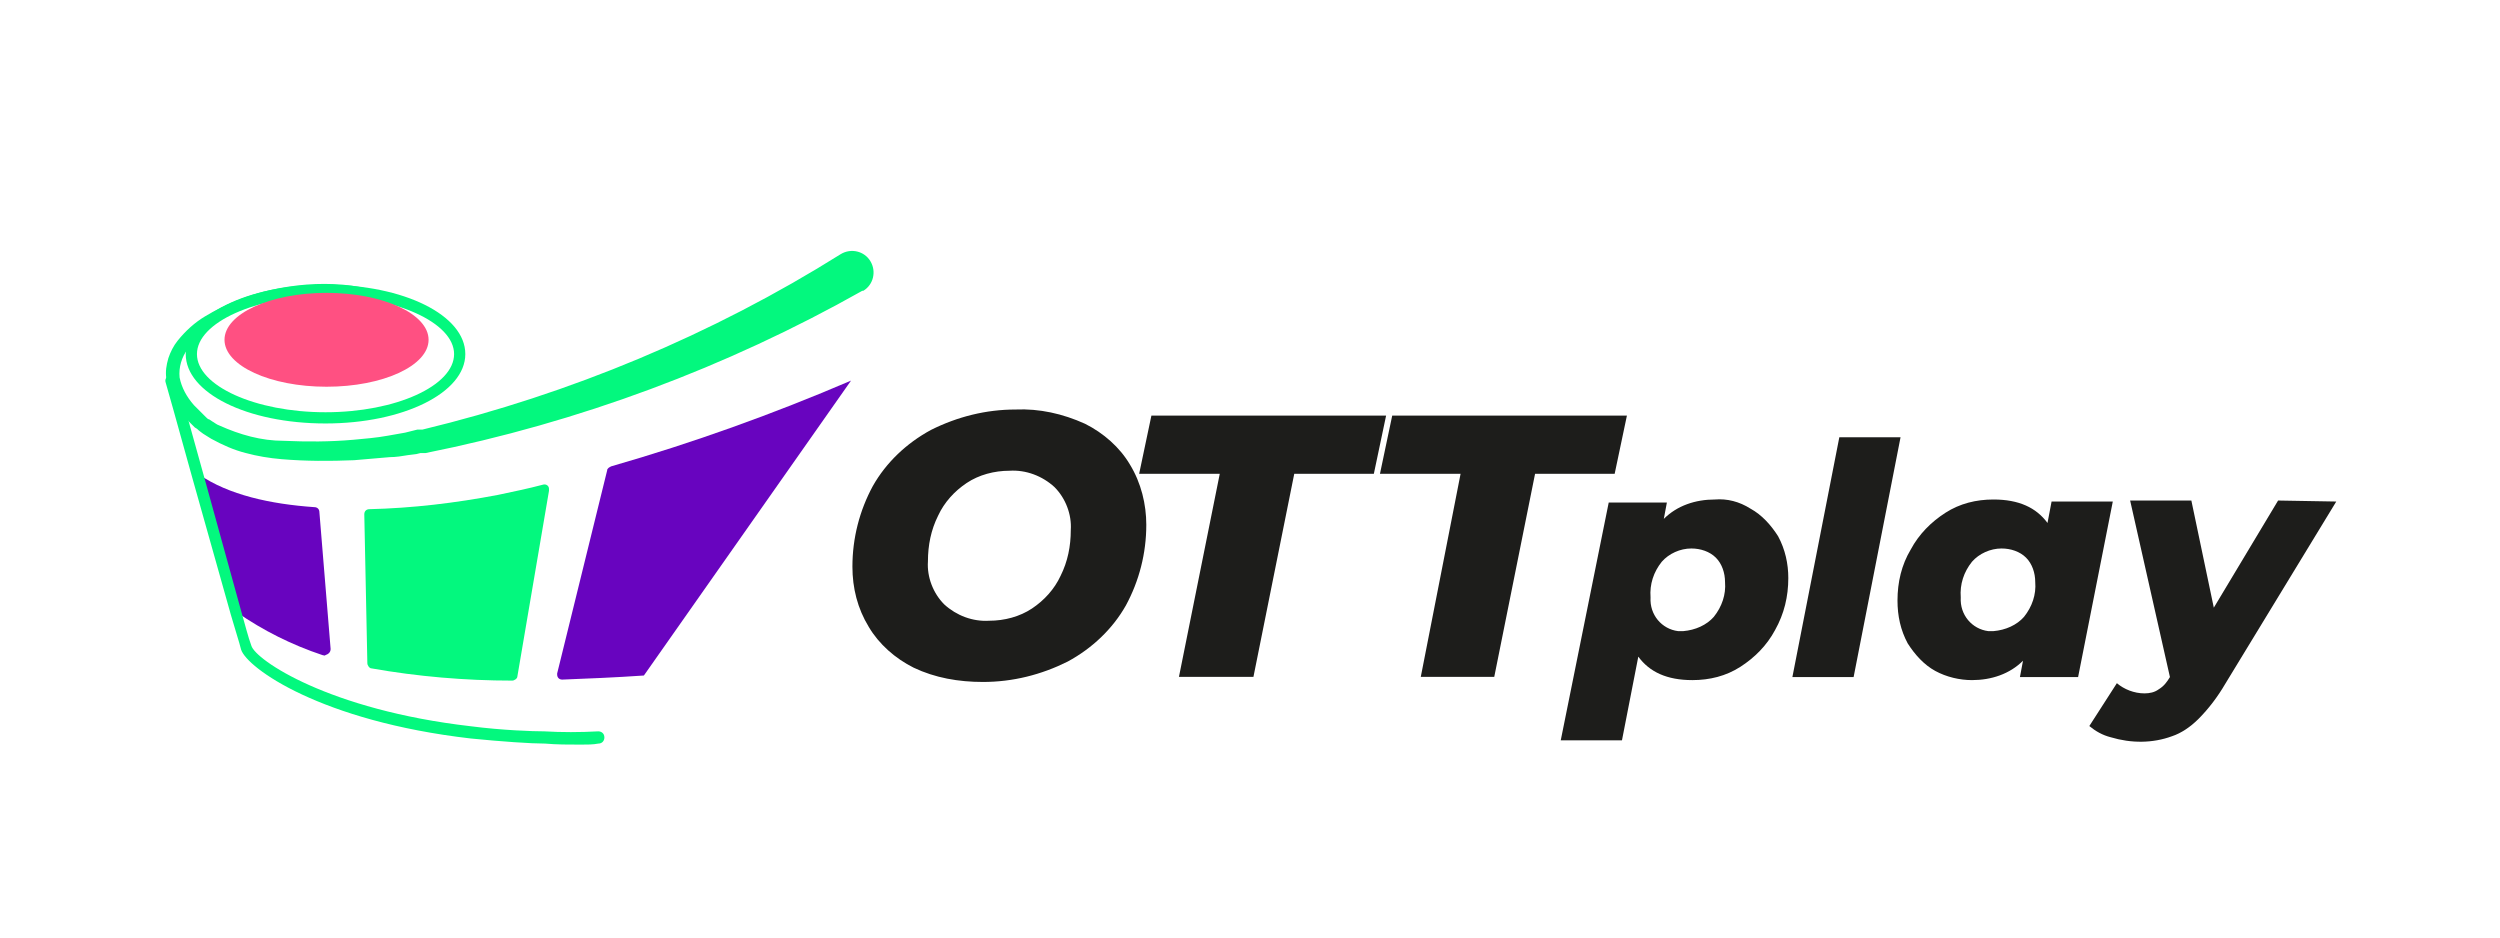
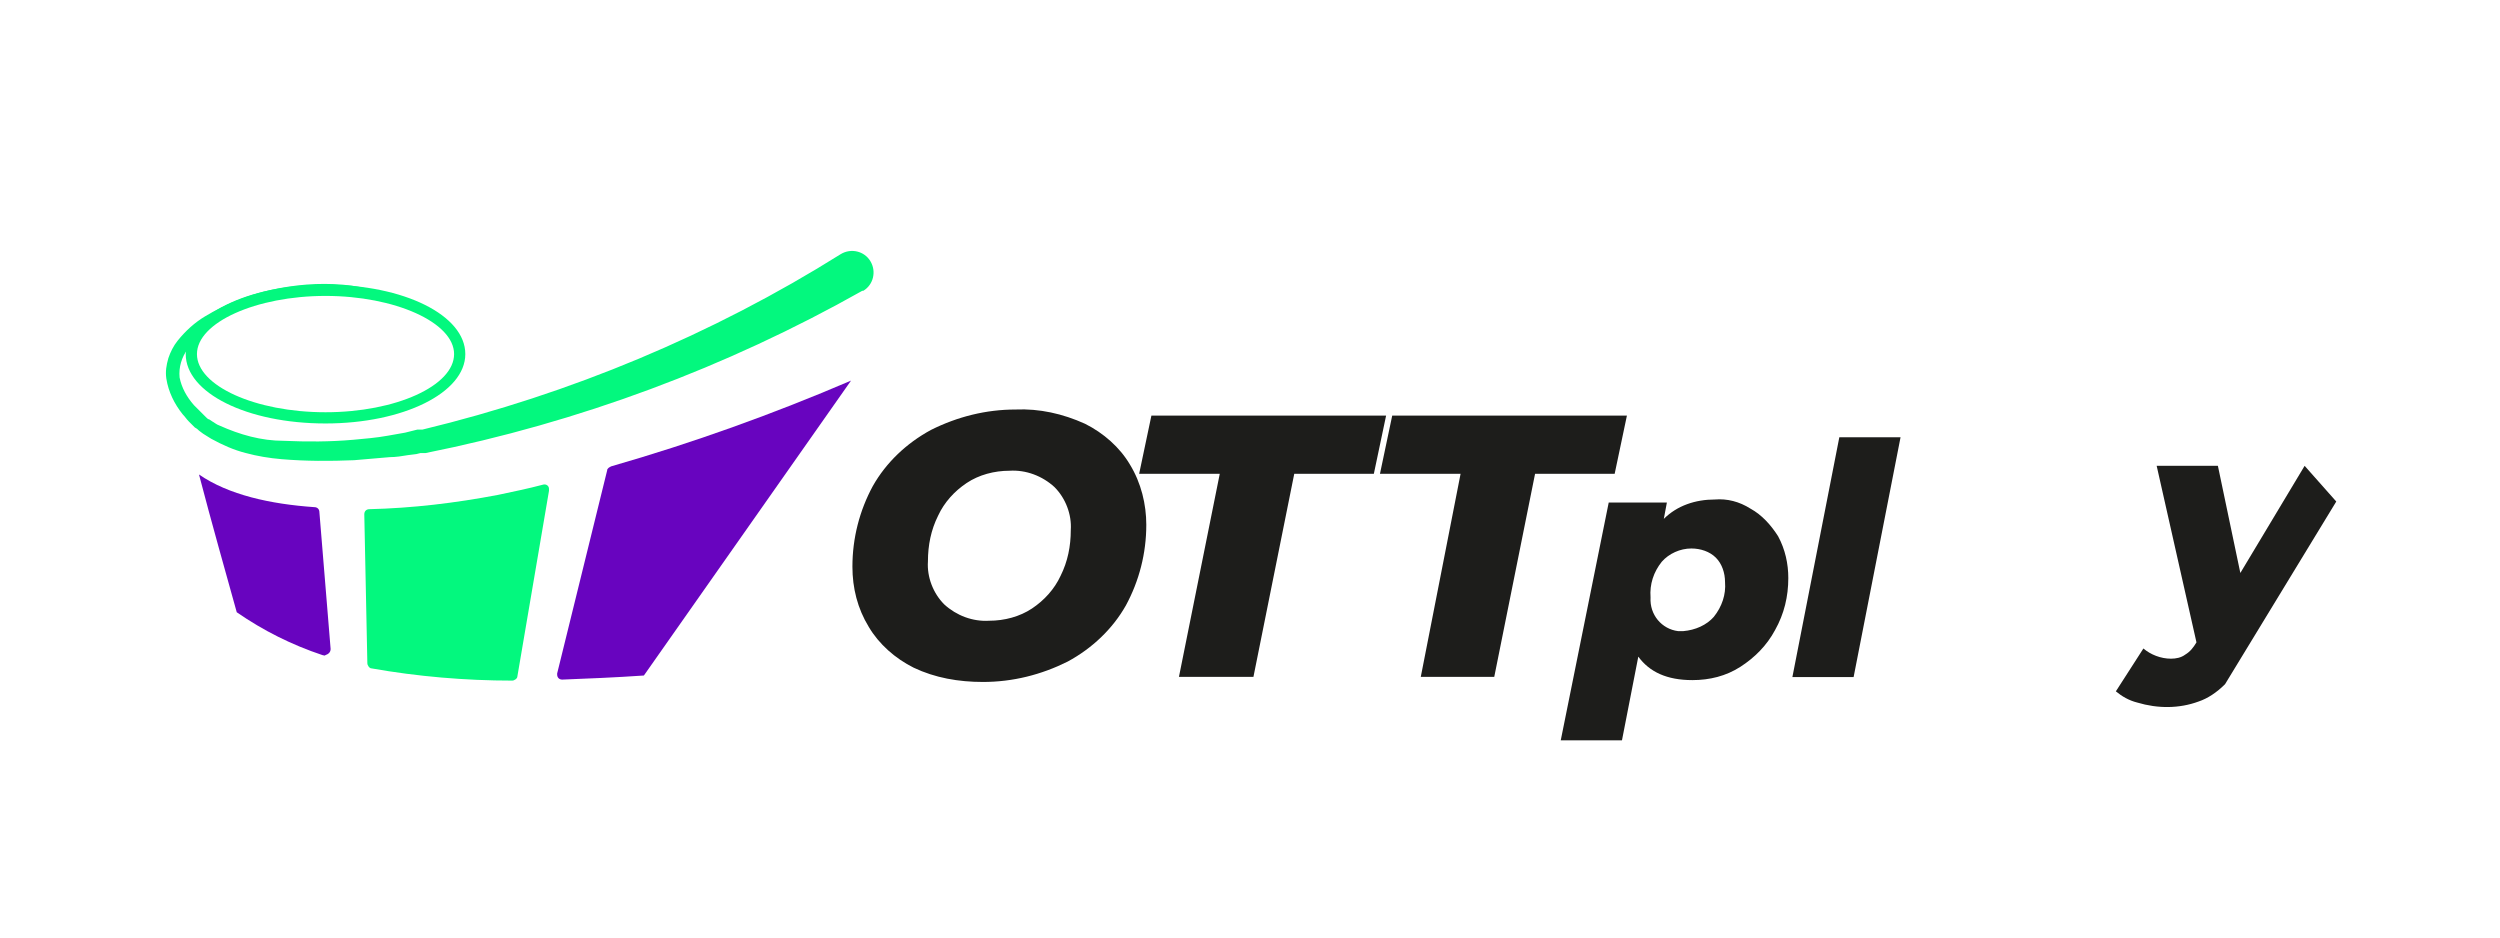
<svg xmlns="http://www.w3.org/2000/svg" version="1.1" id="Daimler" x="0px" y="0px" viewBox="0 0 245 91.9" style="enable-background:new 0 0 245 91.9;" xml:space="preserve">
  <style type="text/css">
	.st0{fill:#03F87E;}
	.st1{fill:#6804BF;}
	.st2{fill:#FF5082;}
	.st3{fill:#1D1D1B;}
</style>
  <g id="Group_28158" transform="translate(-75.297 -89.461)">
    <g id="Group_15401" transform="translate(75.298 89.461)">
      <g id="Group_15400">
        <path id="Path_29617" class="st0" d="M40.3,29.8c-2.1-0.9-4.4-1.4-6.7-1.5c-2.3-0.1-4.6,0.2-6.8,0.8c-2.2,0.6-4.3,1.5-6.1,2.8     c-0.9,0.6-1.7,1.4-2.3,2.3c-0.6,0.8-0.9,1.8-0.8,2.8c0.2,1,0.7,1.9,1.4,2.7c0.2,0.2,0.4,0.4,0.6,0.6l0.3,0.3     c0.1,0.1,0.2,0.2,0.3,0.3c0.1,0.1,0.2,0.2,0.3,0.2l0.3,0.2c0.2,0.1,0.4,0.3,0.7,0.4c2,0.9,4.1,1.5,6.3,1.5     c2.3,0.1,4.5,0.1,6.8-0.1c1.1-0.1,2.3-0.2,3.4-0.4c0.6-0.1,1.1-0.2,1.7-0.3l0.8-0.2l0.4-0.1l0.2,0l0.1,0l0.1,0l0.1,0l0.1,0     c0.1,0,0.1,0,0.2,0l-0.3,0c14.5-3.5,28.4-9.3,41-17.2c1-0.6,2.3-0.3,2.9,0.7c0.6,1,0.3,2.3-0.7,2.9l0,0c0,0,0,0-0.1,0l0,0     C71.2,36,56.7,41.4,41.7,44.4l-0.3,0c0,0,0.1,0,0.1,0l0.1,0c0,0,0,0,0,0l-0.1,0l-0.1,0l-0.2,0l-0.4,0.1L40,44.6     c-0.6,0.1-1.2,0.2-1.8,0.2c-1.2,0.1-2.3,0.2-3.5,0.3c-2.4,0.1-4.7,0.1-7.1-0.1c-1.2-0.1-2.4-0.3-3.5-0.6     c-1.2-0.3-2.3-0.8-3.4-1.4c-0.3-0.2-0.5-0.3-0.8-0.5l-0.4-0.3c-0.1-0.1-0.2-0.2-0.4-0.3c-0.1-0.1-0.2-0.2-0.3-0.3l-0.3-0.3     c-0.2-0.2-0.4-0.5-0.6-0.7c-0.8-1-1.4-2.2-1.6-3.5c-0.1-0.7,0-1.3,0.2-2c0.2-0.6,0.5-1.2,0.9-1.7c0.8-1,1.7-1.8,2.7-2.4     c2-1.2,4.2-2.1,6.5-2.6c2.3-0.5,4.6-0.7,7-0.5c1.2,0.1,2.3,0.3,3.4,0.7C38.2,28.9,39.2,29.3,40.3,29.8z" />
        <path id="Path_29618" class="st1" d="M31.6,64.2c-3-1-5.8-2.4-8.4-4.2c-1-3.6-2.5-8.9-3.7-13.5c2.9,2,7,2.9,11.3,3.2     c0.3,0,0.5,0.2,0.5,0.5l1.1,13.4c0,0.3-0.2,0.5-0.5,0.6C31.8,64.3,31.7,64.2,31.6,64.2z" />
        <path id="Path_29619" class="st0" d="M53.8,48.1l-3.1,18.2c0,0.2-0.3,0.4-0.5,0.4c-4.6,0-9.3-0.4-13.8-1.2     c-0.2,0-0.4-0.3-0.4-0.5l-0.3-14.6c0-0.3,0.2-0.5,0.5-0.5c4.2-0.1,8.4-0.6,12.6-1.4c1.4-0.3,2.9-0.6,4.4-1     c0.3-0.1,0.6,0.1,0.6,0.4C53.8,47.9,53.8,48,53.8,48.1z" />
        <path id="Path_29620" class="st1" d="M63.1,66.2c-2.9,0.2-5.5,0.3-8,0.4c-0.3,0-0.5-0.2-0.5-0.5c0,0,0-0.1,0-0.1l4.9-19.9     c0-0.2,0.2-0.3,0.4-0.4c8-2.3,15.8-5.1,23.5-8.4" />
        <g id="Group_15399" transform="translate(0.13 19.672)">
          <g id="Group_15398">
-             <path id="Path_29621" class="st0" d="M56.8,53.3c-1.2,0-2.4,0-3.5-0.1C51.9,53.2,49,53,46,52.7C31.3,51,24.1,45.8,23.5,44       c-0.2-0.8-0.6-2-1-3.4l-3.8-13.5c-1.4-5.1-2.6-9.3-2.6-9.3c-0.1-0.3,0.1-0.6,0.4-0.7c0.3-0.1,0.6,0.1,0.7,0.4       c0,0,1.2,4.2,2.6,9.3l3.7,13.4c0.4,1.4,0.7,2.6,1,3.4c0.4,1.4,7.6,6.3,21.5,7.9c3.1,0.4,6.1,0.5,7.2,0.5c1.7,0.1,3.5,0.1,5.3,0       c0.3,0,0.6,0.2,0.6,0.6c0,0.3-0.2,0.6-0.6,0.6C58,53.3,57.4,53.3,56.8,53.3z" />
-           </g>
+             </g>
        </g>
        <path id="Path_29622" class="st0" d="M31.9,41.5c-7.7,0-13.7-3-13.7-6.8s6-6.8,13.7-6.8s13.7,3,13.7,6.8S39.5,41.5,31.9,41.5z      M31.9,29c-6.8,0-12.6,2.6-12.6,5.7s5.7,5.7,12.6,5.7s12.6-2.6,12.6-5.7S38.7,29,31.9,29L31.9,29z" />
-         <ellipse id="Ellipse_1707" class="st2" cx="32" cy="33.3" rx="10" ry="4.6" />
      </g>
    </g>
    <g id="Group_15404" transform="translate(182.634 114.593)">
      <g id="Group_15402">
        <path id="Path_29623" class="st3" d="M-17.8,40.3c-1.8-0.9-3.4-2.3-4.4-4c-1.1-1.8-1.6-3.8-1.6-5.9c0-2.8,0.7-5.5,2-7.9     c1.3-2.3,3.3-4.2,5.7-5.5c2.6-1.3,5.4-2,8.3-2c2.3-0.1,4.6,0.4,6.8,1.4c1.8,0.9,3.4,2.3,4.4,4C4.5,22.2,5,24.3,5,26.3     c0,2.8-0.7,5.5-2,7.9c-1.3,2.3-3.3,4.2-5.7,5.5c-2.6,1.3-5.4,2-8.3,2C-13.4,41.7-15.7,41.3-17.8,40.3z M-6.2,34.5     c1.2-0.8,2.2-1.9,2.8-3.2c0.7-1.4,1-2.9,1-4.5c0.1-1.5-0.5-3.1-1.6-4.2c-1.2-1.1-2.8-1.7-4.4-1.6c-1.5,0-3,0.4-4.2,1.2     c-1.2,0.8-2.2,1.9-2.8,3.2c-0.7,1.4-1,2.9-1,4.5c-0.1,1.5,0.5,3.1,1.6,4.2c1.2,1.1,2.8,1.7,4.4,1.6C-8.9,35.7-7.4,35.3-6.2,34.5     L-6.2,34.5z" />
        <path id="Path_29624" class="st3" d="M12.2,21.3H4.3l1.2-5.7h23l-1.2,5.7h-7.8l-4,19.9H8.2L12.2,21.3z" />
        <path id="Path_29625" class="st3" d="M35.8,21.3h-7.9l1.2-5.7h23l-1.2,5.7h-7.8l-4,19.9h-7.2L35.8,21.3z" />
      </g>
      <g id="Group_15403" transform="translate(110.717 4.219)">
        <path id="Path_29626" class="st3" d="M-46.5,20.5c1.1,0.6,2,1.6,2.7,2.7c0.7,1.3,1,2.7,1,4.1c0,1.8-0.4,3.5-1.3,5.1     c-0.8,1.5-2,2.7-3.4,3.6c-1.4,0.9-3,1.3-4.7,1.3c-2.5,0-4.2-0.8-5.3-2.3l-1.6,8.2h-6l4.7-23.3h5.7l-0.3,1.6     c1.3-1.3,3.1-1.9,5-1.9C-48.8,19.5-47.6,19.8-46.5,20.5z M-50.1,31.1c0.8-1,1.2-2.2,1.1-3.4c0-0.9-0.3-1.8-0.9-2.4     c-0.6-0.6-1.5-0.9-2.4-0.9c-1.1,0-2.2,0.5-2.9,1.3c-0.8,1-1.2,2.2-1.1,3.5c-0.1,1.7,1.1,3.1,2.7,3.3c0.2,0,0.4,0,0.5,0     C-51.9,32.4-50.8,31.9-50.1,31.1L-50.1,31.1z" />
        <path id="Path_29627" class="st3" d="M-37.8,13.5h6L-36.4,37h-6L-37.8,13.5z" />
-         <path id="Path_29628" class="st3" d="M-11,19.8L-14.4,37h-5.7l0.3-1.6c-1.3,1.3-3.1,1.9-5,1.9c-1.2,0-2.5-0.3-3.6-0.9     c-1.1-0.6-2-1.6-2.7-2.7c-0.7-1.3-1-2.7-1-4.2c0-1.8,0.4-3.5,1.3-5c0.8-1.5,2-2.7,3.4-3.6c1.4-0.9,3-1.3,4.7-1.3     c2.5,0,4.2,0.8,5.3,2.3l0.4-2.1L-11,19.8z M-19.7,31.1c0.8-1,1.2-2.2,1.1-3.4c0-0.9-0.3-1.8-0.9-2.4c-0.6-0.6-1.5-0.9-2.4-0.9     c-1.1,0-2.2,0.5-2.9,1.3c-0.8,1-1.2,2.2-1.1,3.5c-0.1,1.7,1.1,3.1,2.7,3.3c0.2,0,0.4,0,0.5,0C-21.5,32.4-20.4,31.9-19.7,31.1z" />
-         <path id="Path_29629" class="st3" d="M10.9,19.8L0,37.7c-0.7,1.2-1.6,2.4-2.6,3.4c-0.8,0.8-1.7,1.4-2.6,1.7c-1.9,0.7-4,0.7-6,0.1     c-0.8-0.2-1.5-0.6-2.1-1.1l2.7-4.2c0.7,0.6,1.7,1,2.7,1c0.5,0,1-0.1,1.4-0.4c0.5-0.3,0.8-0.7,1.1-1.2l-3.9-17.3h6l2.2,10.5     l6.3-10.5L10.9,19.8z" />
+         <path id="Path_29629" class="st3" d="M10.9,19.8L0,37.7c-0.8,0.8-1.7,1.4-2.6,1.7c-1.9,0.7-4,0.7-6,0.1     c-0.8-0.2-1.5-0.6-2.1-1.1l2.7-4.2c0.7,0.6,1.7,1,2.7,1c0.5,0,1-0.1,1.4-0.4c0.5-0.3,0.8-0.7,1.1-1.2l-3.9-17.3h6l2.2,10.5     l6.3-10.5L10.9,19.8z" />
      </g>
    </g>
  </g>
</svg>